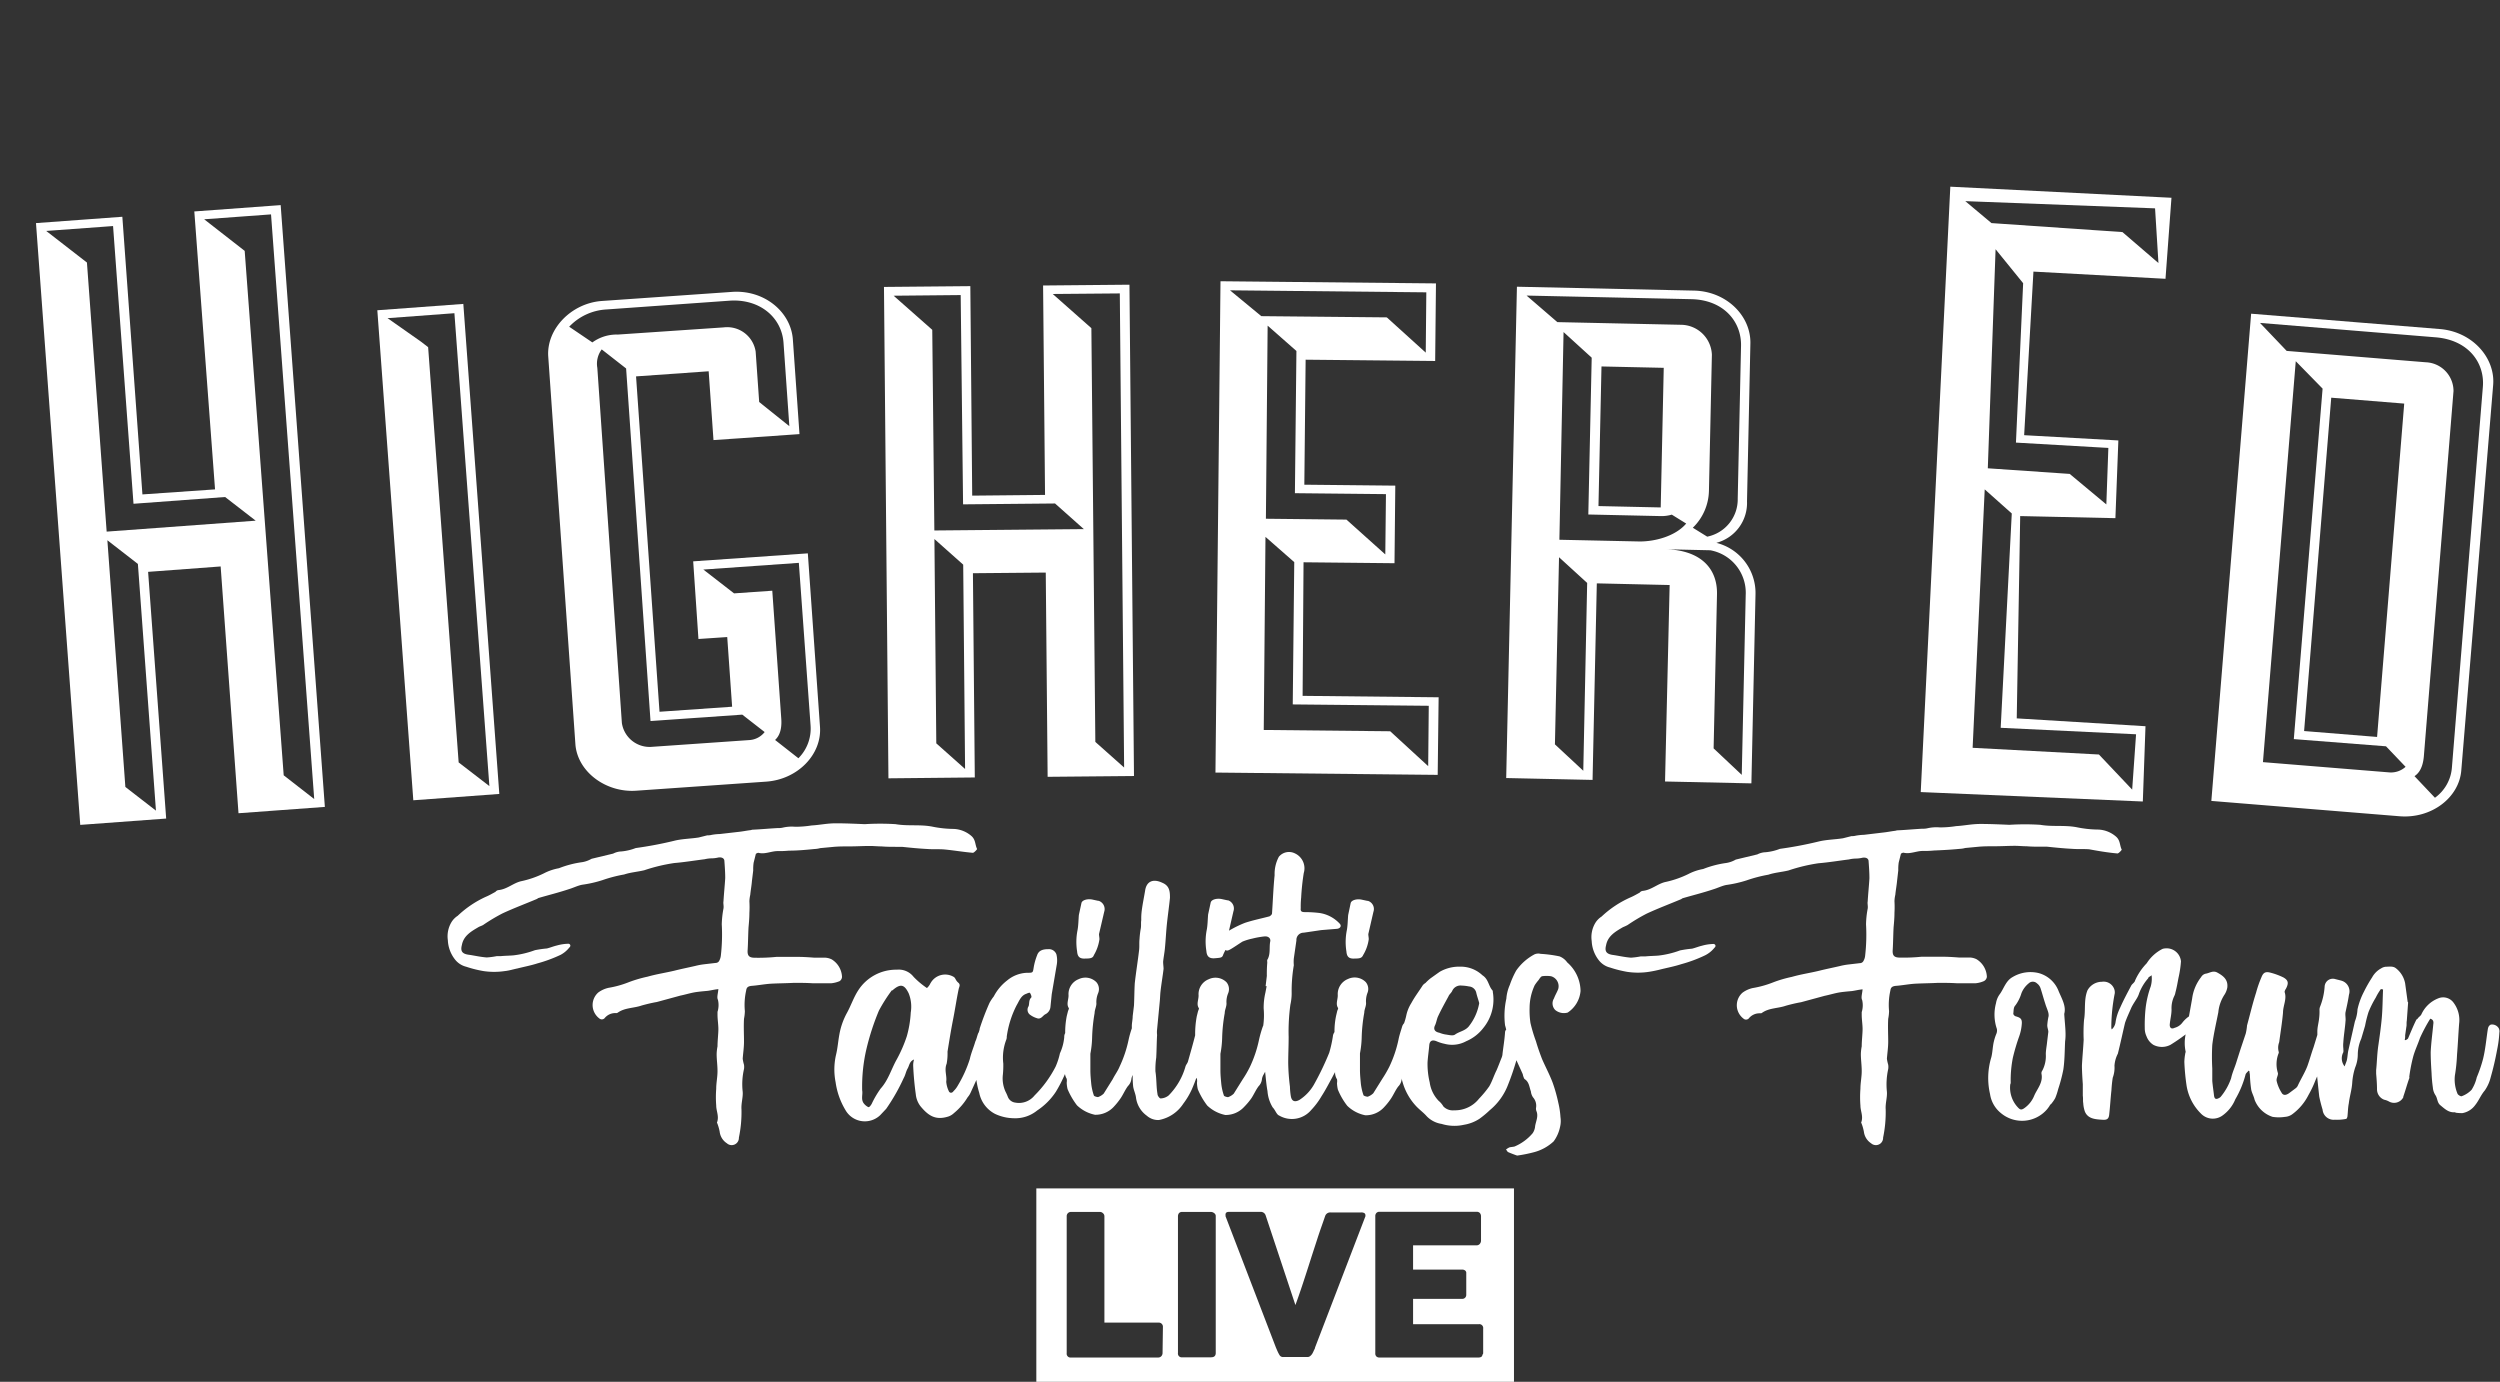
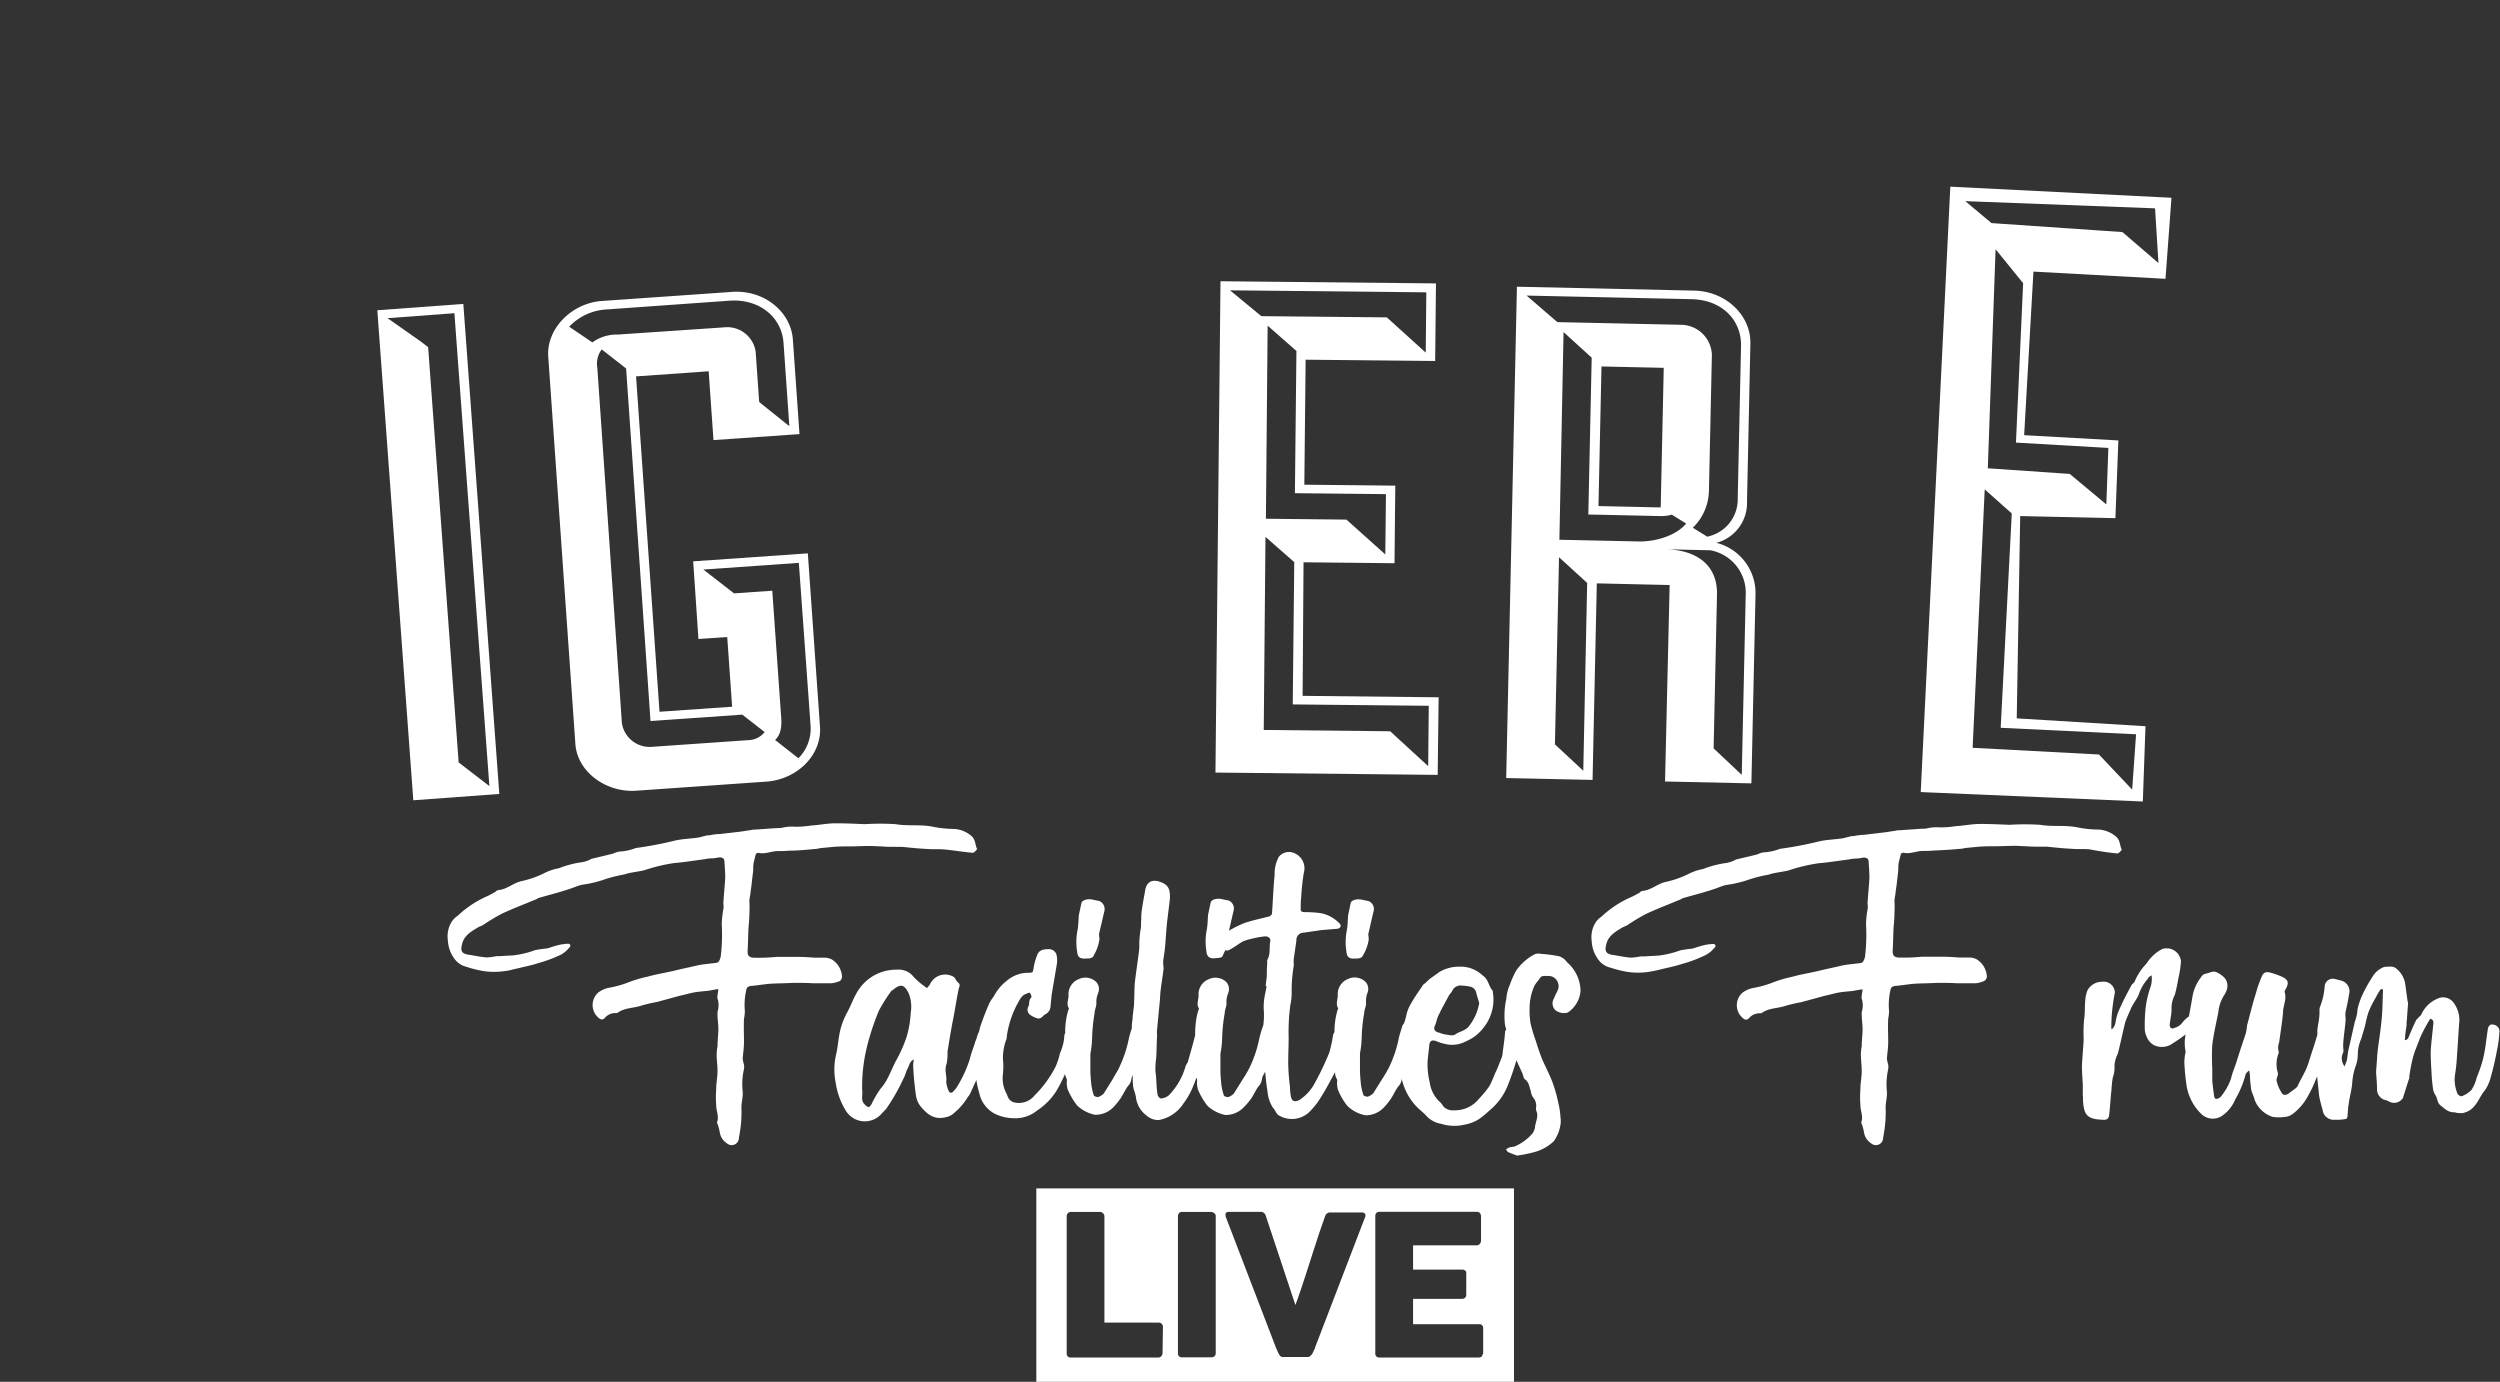
<svg xmlns="http://www.w3.org/2000/svg" viewBox="0 0 347.38 192">
  <rect x="0" y="0" width="347.38" height="192" fill="#333333" stroke="none" />
  <defs>
    <style>.cls-1{fill:#fff;}.cls-2{fill:none;}</style>
  </defs>
  <title>Asset 1</title>
  <g id="Layer_2" data-name="Layer 2">
    <g id="Layer_1-2" data-name="Layer 1">
      <g id="Layer_1-2-2" data-name="Layer 1-2">
-         <path class="cls-1" d="M5,31l12-.88L19.79,68.7,29.88,68,27,29.38l12-.88,6.14,83.62-12,.88L30.66,78.71l-10.08.75,2.51,34.28-11.94.88Zm9.82,42.87,20.71-1.52-4.25-3.29L18.55,70,15.71,31.41l-9.29.68,5.66,4.39Zm2.6,35.48,4.25,3.29L19.16,78.36l-4.24-3.29Zm22-1.62,4.24,3.3-6-81.24-9.29.68L34,34.86Z" />
        <path class="cls-1" d="M52.43,43.11l11.95-.88,5,68.09-11.95.88Zm6.06,4.36,1,.77,4.24,57.7L68,109.23,63.14,43.52l-9.29.69Z" />
        <path class="cls-1" d="M99.14,61.15l-.67-9.56-10.09.71,3.26,46.6,10.09-.7-.68-9.68-4,.27L96.32,78l15.93-1.11L113.94,101c.27,3.83-3.09,7.3-7.47,7.61l-18.06,1.26c-4.25.3-8.2-2.67-8.46-6.49L76.18,49.55c-.27-3.83,3.21-7.43,7.46-7.73l18.06-1.26c4.51-.32,8.2,2.79,8.47,6.61l.92,13.15Zm10.54-1.93-.81-11.6c-.26-3.58-3.37-6.12-7.49-5.84L84.26,43a7.7,7.7,0,0,0-5.17,2.4l3.22,2.18a5.7,5.7,0,0,1,3.52-1.09l14.74-1A4,4,0,0,1,105,48.86l.49,7ZM86.41,100.46a3.9,3.9,0,0,0,4.23,3.31l13.55-.94a2.93,2.93,0,0,0,2.06-1.11l-3.11-2.42-12.75.89L87,51.2l-3.39-2.65A3.32,3.32,0,0,0,83,51.12ZM97.73,79.14,102,82.45l5.31-.37,1.25,17.8c.14,2-.61,2.69-.86,2.94l3.24,2.54a5.83,5.83,0,0,0,1.69-4.56L111,78.21Z" />
-         <path class="cls-1" d="M122.83,39.87l12-.11.26,29.11,10.12-.1-.27-29.1,12-.11.63,68.27-12,.11-.26-28.38-10.12.09.26,28.38-12,.12Zm7,33.84,20.77-.19-4-3.56-12.78.12L133.49,41l-9.32.09,5.37,4.74Zm.27,29.58,4,3.56-.26-28.39-4-3.56Zm22.1-.2,4,3.56-.6-65.88-9.32.08,5.37,4.75Z" />
        <path class="cls-1" d="M199.77,107.67l-30.88-.32.7-68.27,29.94.3-.11,10.78-18-.18-.18,17.37,12.64.13-.11,10.78-12.64-.13L181,96.69l18.9.2ZM175.26,43.93l17.44.17,5.41,4.9.08-8.38-27.28-.28Zm.34,57.5,17.57.18,5.28,4.85.08-8.39-18.9-.19.21-19.77-4-3.51Zm.3-29.35,11.19.12,5.4,4.84.09-8.38-12.65-.13.21-19.76-4-3.52Z" />
        <path class="cls-1" d="M232,81.29l-10.12-.23-.59,27.31-12-.26,1.49-68.27,24.61.54c4.53.1,7.92,3.53,7.83,7.36l-.47,21.91a5.73,5.73,0,0,1-4.26,5.78,7.19,7.19,0,0,1,5.44,7.19l-.57,26.23-12-.26ZM216.4,44.76l17.17.37a4.33,4.33,0,0,1,4.3,4.17l-.41,18.92a7.36,7.36,0,0,1-2.24,5.11l2,1.24a5.29,5.29,0,0,0,4.24-5.3l.46-21.2c.08-3.36-2.39-6.4-6.91-6.5l-22.89-.5ZM220.54,81l-3.91-3.57-.57,26L220,107.1Zm-3.86-6,11.18.24c2.13,0,4.94-.73,6.44-2.49l-2-1.24a5.1,5.1,0,0,1-1.6.2l-10-.22.47-21.79-3.91-3.56Zm5.43-4.68,8.65.19.42-19.4-8.65-.19Zm16,33.67,3.91,3.68.55-25a6,6,0,0,0-4.93-6.21l-6.25-.14c4.79.1,7.27,2.55,7.19,6.27Z" />
        <path class="cls-1" d="M297.75,111.37l-30.86-1.31L271,25.94l30.73,1.54-.83,11.26-18.35-1-1.29,22.73,13.09.73L293.94,72l-13.23-.29-.48,28.11,17.89,1.09ZM276.72,31l18.2,1.25,5,4.3-.47-7.6-26.37-1Zm-2.62,72.91,17.55.93,4.62,4.88.54-7.69-18.81-.9,1.54-29.78L275.78,68Zm2.11-38.84,11.38.78,5.09,4.24.28-7.85-12.84-.74,1-22.15-3.83-4.72Z" />
-         <path class="cls-1" d="M312.8,43.59,339,45.72c4.54.36,7.74,4,7.43,7.77L342,107.06c-.31,3.8-4.17,6.72-8.58,6.36l-26.15-2.13Zm24,61.49c-.17,2-1,2.55-1.3,2.77l2.84,3a5.7,5.7,0,0,0,2.36-4.23L345,53.74c.27-3.32-2-6.5-6.56-6.87l-24.41-2,3.71,3.89,19.35,1.58a4,4,0,0,1,3.83,4Zm-22.36.82,17.61,1.43a3,3,0,0,0,2.21-.78l-2.72-2.85-12.81-1,4-48.7L319,50.19Zm19.63-49.82-10.14-.82-3.77,46.32,10.14.82Z" />
        <path class="cls-1" d="M117,135.75a3,3,0,0,0-1.43-2.44,2.36,2.36,0,0,0-.9-.24h-1.54c-.78-.06-1.55-.11-2.33-.11h-2.91a25.08,25.08,0,0,1-3,.12c-.83,0-1.07-.3-1-1.13.06-1,.06-2,.12-3.1.06-.65.12-1.31.12-2a14.41,14.41,0,0,0,0-1.61,4.63,4.63,0,0,1,.12-.9c.06-.65.18-1.25.23-1.9l.18-1.49a6.52,6.52,0,0,1,.06-1.08l.3-1.19c0-.06.24-.18.36-.18.89.24,1.79-.24,2.68-.24a13.39,13.39,0,0,0,1.55-.06c1.19,0,2.38-.11,3.58-.23a3.34,3.34,0,0,0,.77-.12l1.91-.18c.71-.06,1.43-.06,2.14-.06,1,0,1.91-.06,2.86-.06.54,0,1.08.06,1.61.06.72.06,1.37.06,2.09.06h.77c1.13.12,2.33.24,3.52.3.77.06,1.55,0,2.32.06,1.31.12,2.62.35,4,.47.17,0,.59-.47.59-.53-.3-.6-.18-1.25-.77-1.79a4,4,0,0,0-2.51-1,15.25,15.25,0,0,1-2.86-.3c-1.72-.36-3.45-.06-5.18-.36a34.12,34.12,0,0,0-4.29,0c-1.37-.06-2.74-.12-4-.12s-2.27.24-3.4.3a14.38,14.38,0,0,1-2.27.18,5.51,5.51,0,0,0-1.72.12,2.46,2.46,0,0,1-.66.06c-1.19.06-2.38.18-3.58.23l-.23.06c-.54.06-1.08.18-1.67.24l-2.62.3a7.35,7.35,0,0,0-1.14.12,1.94,1.94,0,0,1-.59.06l-1.19.3c-1.14.18-2.33.18-3.46.47a53.18,53.18,0,0,1-5.3,1,7.2,7.2,0,0,1-2,.47,2.64,2.64,0,0,0-1.13.3l-3,.72a3.81,3.81,0,0,1-1.31.47,13.89,13.89,0,0,0-3.22.84,7.38,7.38,0,0,0-2.09.71,13.49,13.49,0,0,1-3.09,1.08c-1.14.23-2,1.13-3.22,1.25a.62.62,0,0,0-.42.24c-.42.23-.83.47-1.25.65a14.21,14.21,0,0,0-4,2.68,2.8,2.8,0,0,0-.84.84,3.83,3.83,0,0,0-.53,2.56,4.64,4.64,0,0,0,1,2.68,2.82,2.82,0,0,0,1.55,1,16.26,16.26,0,0,0,2.38.6,10.06,10.06,0,0,0,3,0c.6-.06,1.13-.24,1.73-.36.95-.24,1.91-.42,2.8-.71a19.44,19.44,0,0,0,3.22-1.19,3.85,3.85,0,0,0,1.19-1c.3-.24.12-.59-.24-.53a6.35,6.35,0,0,0-1.49.24c-.47.11-.89.29-1.37.41a15.61,15.61,0,0,0-1.67.24,12.87,12.87,0,0,1-3,.72c-.59.05-1.19.05-1.78.11h-.54a10.48,10.48,0,0,1-1.37.18c-.84-.06-1.61-.24-2.39-.36-1-.11-1.31-.47-1.07-1.37.24-1.3,1.31-1.9,2.33-2.5.23-.12.47-.18.65-.3a24.94,24.94,0,0,1,2.68-1.6c1.55-.72,3.16-1.32,4.77-2l.18-.12c1.43-.42,2.86-.77,4.29-1.25.6-.18,1.19-.48,1.79-.6a16.45,16.45,0,0,0,2.86-.65,19.45,19.45,0,0,1,3-.78c.89-.3,1.85-.36,2.8-.59a23.89,23.89,0,0,1,4.17-1c1.43-.12,2.8-.35,4.23-.53a4.43,4.43,0,0,1,.89-.12,4.21,4.21,0,0,0,1-.12c.41-.06.77.06.83.42.06.83.12,1.6.12,2.44-.06,1.07-.18,2.14-.24,3.22-.06.3.06.65,0,1a13.58,13.58,0,0,0-.24,2.2,25.61,25.61,0,0,1-.12,4.29,2,2,0,0,1-.23.78.55.55,0,0,1-.48.3l-1.55.18a9.73,9.73,0,0,0-1.31.24c-1,.23-1.91.41-2.86.65-1.25.3-2.5.48-3.76.84a18.3,18.3,0,0,0-2.62.77,13.53,13.53,0,0,1-2.8.78,3.79,3.79,0,0,0-1.43.65,2.32,2.32,0,0,0-.21,3.27,1.93,1.93,0,0,0,.33.31.53.53,0,0,0,.75,0l0,0a1.9,1.9,0,0,1,1.55-.72.43.43,0,0,0,.29-.06c1-.71,2.21-.6,3.34-1,.69-.19,1.39-.36,2.09-.48l3.27-.89c.6-.12,1.19-.3,1.79-.42s1.37-.18,2-.24c.47-.06.89-.18,1.49-.24-.06.66-.24,1.14-.06,1.49a3.16,3.16,0,0,1-.06,1.67V141c0,.65.12,1.37.12,2s-.12,1.61-.12,2.39a6.37,6.37,0,0,0-.12,1.07c0,.78.12,1.55.12,2.38s-.18,1.61-.18,2.45a15,15,0,0,0,0,2.32c0,.78.42,1.49.12,2.33-.06.06.06.18.06.23a6.64,6.64,0,0,1,.3,1.08,2.22,2.22,0,0,0,1,1.61,1,1,0,0,0,1.41-.07,1,1,0,0,0,.26-.71,17.28,17.28,0,0,0,.36-3.93c-.06-.84.23-1.67.17-2.44a9.33,9.33,0,0,1,.18-3.16,2,2,0,0,0,0-.6,5.84,5.84,0,0,1-.18-.83c.06-.84.18-1.55.18-2.39,0-1-.06-2.08,0-3.16a6.37,6.37,0,0,0,.12-1.07,9.16,9.16,0,0,1,.18-2.86c.06-.48.3-.59.72-.65.89-.06,1.78-.24,2.68-.3,1.07-.06,2.14-.06,3.22-.12.89,0,1.78,0,2.68.06h2.5a4.08,4.08,0,0,0,1.19-.3A.76.76,0,0,0,117,135.75Z" />
        <path class="cls-1" d="M150.86,133.19c.66,0,1-.06,1.14-.48a5.9,5.9,0,0,0,.77-2.2c0-.24-.06-.48-.06-.72l.72-3.09a1.21,1.21,0,0,0-.77-1.53l-.07,0-.83-.18c-.66-.12-1.37.06-1.49.48l-.36,1.67c-.06.71-.06,1.42-.18,2.08a8.4,8.4,0,0,0-.06,3C149.73,133,150.09,133.25,150.86,133.19Z" />
        <path class="cls-1" d="M188.28,133.19c.65,0,.95-.06,1.13-.48a5.74,5.74,0,0,0,.78-2.2c0-.24-.06-.48-.06-.72l.71-3.09a1.19,1.19,0,0,0-.75-1.52l-.08,0-.84-.18c-.65-.12-1.37.06-1.49.48l-.35,1.67c-.06.71-.06,1.42-.18,2.08a8.4,8.4,0,0,0-.06,3C187.15,133,187.5,133.25,188.28,133.19Z" />
        <path class="cls-1" d="M217.77,133.73a2.39,2.39,0,0,0-1.07-.84,17.73,17.73,0,0,0-2.62-.35,1.35,1.35,0,0,0-.84.06,7.23,7.23,0,0,0-2.56,2.26,12.32,12.32,0,0,0-.89,2,5.77,5.77,0,0,0-.48,1.91,10.9,10.9,0,0,0-.18,3.69c.06.2.11.4.16.61a.54.54,0,0,0-.16.34c-.06,1-.23,2-.35,3a1.63,1.63,0,0,1-.12.54c-.24.59-.48,1.25-.72,1.79-.36.71-.59,1.49-1,2.2a14.76,14.76,0,0,1-1.43,1.73,4.26,4.26,0,0,1-3.46,1.61,1.81,1.81,0,0,1-1.49-.54,2.83,2.83,0,0,0-.65-.77,4.62,4.62,0,0,1-1.25-2.57,11,11,0,0,1-.3-2.8c.06-.89.18-1.61.24-2.38.06-.6.41-.78,1-.54a5.51,5.51,0,0,0,1.13.36,4.07,4.07,0,0,0,3-.36,5.9,5.9,0,0,0,2.38-1.84,6.23,6.23,0,0,0,1.32-5,.35.35,0,0,0-.06-.24c-.54-.59-.54-1.55-1.38-2.08a4.39,4.39,0,0,0-3.09-1.2,5.42,5.42,0,0,0-2.86.72l-1.25.89a6.4,6.4,0,0,0-.72.66,1.48,1.48,0,0,0-.36.3c-.53.83-1.13,1.61-1.61,2.5a5.25,5.25,0,0,0-.71,1.79,8.78,8.78,0,0,1-.29,1,1.28,1.28,0,0,0-.25.4c-.17.59-.41,1.25-.53,1.9a16.63,16.63,0,0,1-1.25,3.7,16.32,16.32,0,0,1-1,1.73l-1.25,2a2.13,2.13,0,0,1-.77.48c-.18,0-.6-.12-.6-.24a7.36,7.36,0,0,1-.36-1.61c-.06-.65-.12-1.25-.12-1.9v-2.27a13.58,13.58,0,0,0,.24-2.2,22.31,22.31,0,0,1,.36-3.46c0-.48.3-.95.24-1.43A3.24,3.24,0,0,1,190,138a1.47,1.47,0,0,0-.24-1.55,2.17,2.17,0,0,0-2.45-.42,2.26,2.26,0,0,0-1.43,2.15c.06.65-.35,1.31.06,1.9a1.09,1.09,0,0,1-.12.36l-.17.72a10.6,10.6,0,0,0-.22,2.25,1.4,1.4,0,0,0-.2.43,17.13,17.13,0,0,1-.53,2.44,39,39,0,0,1-2.15,4.47,6.15,6.15,0,0,1-2,2.09c-.65.35-1.07.18-1.19-.54a9.52,9.52,0,0,1-.12-1.31,30,30,0,0,1-.24-3.28c0-1.19.06-2.38.06-3.63a27.85,27.85,0,0,1,.24-4.47,7.29,7.29,0,0,0,.18-1.61,21,21,0,0,1,.3-3.88,5,5,0,0,1,0-.95l.36-2.5a1,1,0,0,1,.93-1.07h.07l2.44-.36,2.21-.18c.47-.06.65-.42.36-.72a4.78,4.78,0,0,0-2.81-1.48,16.65,16.65,0,0,0-2-.12c-.42,0-.66-.06-.6-.54a12.29,12.29,0,0,1,.06-1.49,32.39,32.39,0,0,1,.36-3.4,2.28,2.28,0,0,0-1.25-2.74,1.83,1.83,0,0,0-2.21.48,5.08,5.08,0,0,0-.59,2.56c-.18,1.79-.24,3.58-.36,5.3,0,.18-.24.36-.36.42-1.13.3-2.32.54-3.4.9a15.22,15.22,0,0,0-2.22,1.09l.62-2.7a1.2,1.2,0,0,0-.75-1.52l-.09,0-.83-.18c-.66-.12-1.37.06-1.49.48l-.36,1.67c-.06.71-.06,1.42-.18,2.08a8.4,8.4,0,0,0-.06,3c.06.77.42,1.07,1.2,1s1-.06,1.13-.48c.09-.22.21-.45.32-.67.21.15.39.09.81-.16s1-.65,1.55-1a8,8,0,0,1,1.37-.42,11.93,11.93,0,0,1,1.67-.3c.53-.06.89.24.83.66-.18.83.06,1.67-.36,2.5-.12.12-.06.3-.06.48-.05.62-.07,1.23-.06,1.85l-.17,1.42H176l-.17.9a9,9,0,0,0-.24,2.2,10.53,10.53,0,0,1-.06,2.38l-.06.13a15.79,15.79,0,0,0-.54,1.9,16.63,16.63,0,0,1-1.25,3.7,14.76,14.76,0,0,1-1,1.73l-1.25,2a2.17,2.17,0,0,1-.78.48c-.18,0-.59-.12-.59-.24a7.36,7.36,0,0,1-.36-1.61c-.06-.65-.12-1.25-.12-1.9v-2.27a13.58,13.58,0,0,0,.24-2.2,22.31,22.31,0,0,1,.36-3.46c0-.48.29-.95.24-1.43a3.1,3.1,0,0,1,.23-1.31,1.5,1.5,0,0,0-.23-1.55,2.17,2.17,0,0,0-2.45-.42,2.23,2.23,0,0,0-1.43,2.15c.06.65-.36,1.31.06,1.9a1.09,1.09,0,0,1-.12.36l-.18.72a13.26,13.26,0,0,0-.23,2.67h0c-.3,1.19-.66,2.44-1,3.64-.06.23-.29.47-.35.71a9.3,9.3,0,0,1-2.33,4,1.87,1.87,0,0,1-1.13.42c-.12,0-.42-.36-.42-.6-.18-1-.12-2.08-.29-3.15a11.07,11.07,0,0,1,.11-1.91c.06-1.08.06-2.15.12-3.16a3.31,3.31,0,0,1,0-.77l.36-3.76c.06-.53.06-1.07.12-1.55.12-1.07.3-2.08.42-3.1,0-.29-.06-.65-.06-1,.06-.6.18-1.19.24-1.79.12-1.19.17-2.38.29-3.51s.3-2.39.42-3.58c0-.89-.06-1.67-1.07-2.09-1.25-.59-2.21-.23-2.39,1.14-.17,1-.35,1.84-.47,2.8a8.65,8.65,0,0,0-.06,1.25c-.06.36,0,.77-.06,1.13a12.37,12.37,0,0,0-.18,1.49c-.06.54,0,1.07-.06,1.55-.18,1.55-.42,3-.6,4.59-.06,1-.06,2.09-.11,3.1l-.18,1.49c0,.47-.12.95-.12,1.37v.32a13.3,13.3,0,0,0-.46,1.64,16.63,16.63,0,0,1-1.25,3.7c-.24.59-.65,1.13-.95,1.73l-1.25,2a2.17,2.17,0,0,1-.78.48c-.18,0-.59-.12-.59-.24a7.36,7.36,0,0,1-.36-1.61c-.06-.65-.12-1.25-.12-1.9v-2.27a13.58,13.58,0,0,0,.24-2.2,23.59,23.59,0,0,1,.35-3.46c0-.48.3-1,.24-1.43a3.24,3.24,0,0,1,.24-1.31,1.47,1.47,0,0,0-.24-1.55,2.15,2.15,0,0,0-2.44-.42,2.23,2.23,0,0,0-1.43,2.15c.06.65-.36,1.31.06,1.9a1.09,1.09,0,0,1-.12.36l-.18.72a11.75,11.75,0,0,0-.22,2.37,1.06,1.06,0,0,0-.13.55,6.82,6.82,0,0,1-.6,2.26,9.75,9.75,0,0,1-.6,1.85,15.76,15.76,0,0,1-2.92,4,2.78,2.78,0,0,1-2.68,1,1.28,1.28,0,0,1-1.07-.89c-.09-.22-.19-.44-.3-.65a4.45,4.45,0,0,1-.36-2.33,13.39,13.39,0,0,0,.06-1.55,7,7,0,0,1,.42-3.34,1,1,0,0,0,.06-.41,13.55,13.55,0,0,1,1.37-4.35c.36-.6.6-1.37,1.37-1.61.12-.06.42-.18.48-.12s.3.54.18.65c-.36.36-.24.84-.36,1.2a.88.88,0,0,0,.12,1.13,3,3,0,0,0,1,.53c.6.24.84-.35,1.19-.53a1.27,1.27,0,0,0,.72-1l.18-1.79.71-4.17a3.51,3.51,0,0,0-.06-1.37,1.1,1.1,0,0,0-1.13-.72c-.65,0-1.31.12-1.55.84a8.44,8.44,0,0,0-.48,1.72c-.11.72-.11.72-.89.72a4.57,4.57,0,0,0-2.8,1.07,6.69,6.69,0,0,0-1.85,2.21,6.54,6.54,0,0,0-.59.89,35.19,35.19,0,0,0-1.37,3.58c0,.18-.09.36-.13.54l-.05.05c-.18.42-.24.84-.42,1.19-.24.84-.59,1.61-.77,2.45a17.27,17.27,0,0,1-1.67,3.69,3.25,3.25,0,0,1-.6.78c-.18.29-.53.29-.65,0a3.76,3.76,0,0,1-.36-1.32c.12-.83-.3-1.6.06-2.5a7.78,7.78,0,0,0,.12-1.67c.24-1.49.48-3,.77-4.46s.48-2.81.78-4.24c.06-.3.3-.59-.06-.89s-.36-.6-.6-.78a2.32,2.32,0,0,0-3.2.77,1.71,1.71,0,0,0-.13.23,2,2,0,0,1-.42.53,11.43,11.43,0,0,1-1.85-1.55,2.61,2.61,0,0,0-2.32-1,6.26,6.26,0,0,0-5.37,2.86c-.65,1-1,2.09-1.55,3.1a9.7,9.7,0,0,0-1.07,3c-.18.95-.24,1.91-.47,2.86a9.11,9.11,0,0,0-.06,3.82,10.25,10.25,0,0,0,1.37,3.87,3.09,3.09,0,0,0,4.21,1.16,3,3,0,0,0,.61-.45l.84-.89a27.11,27.11,0,0,0,2.44-4.29c.24-.42.3-.9.54-1.31s.24-1,.89-1.25a2.7,2.7,0,0,0-.12.89q.09,2,.36,3.93a3.25,3.25,0,0,0,.65,1.67c1.08,1.31,2.09,2,3.88,1.43a2.11,2.11,0,0,0,.77-.47,8.6,8.6,0,0,0,1.91-2.21,2.55,2.55,0,0,0,.42-.66l.79-1.74a11.13,11.13,0,0,0,.4,1.8,4.21,4.21,0,0,0,2.2,2.92,6.28,6.28,0,0,0,2.56.6,4.81,4.81,0,0,0,3.28-1.07,9.12,9.12,0,0,0,2.62-2.63,20,20,0,0,0,1.25-2.44,1.94,1.94,0,0,0,.24.66,1.57,1.57,0,0,1,0,.53,4.63,4.63,0,0,0,.12.9,10.17,10.17,0,0,0,1.31,2.26,5.09,5.09,0,0,0,2.5,1.31,3.45,3.45,0,0,0,2.63-1.13,9.91,9.91,0,0,0,.95-1.19c.36-.54.6-1.13,1-1.67a1.66,1.66,0,0,0,.48-1,1.75,1.75,0,0,1,.18-.53,13.39,13.39,0,0,0,.06,1.54c.06.54.35,1.07.41,1.67a3.68,3.68,0,0,0,1.49,2.44,2.39,2.39,0,0,0,1.67.6,5.17,5.17,0,0,0,3.4-2.27,10.35,10.35,0,0,0,1.19-2c.23-.53.44-1.06.63-1.6l.08.17a1.57,1.57,0,0,1,0,.53,4.63,4.63,0,0,0,.12.9,10.17,10.17,0,0,0,1.31,2.26,5.16,5.16,0,0,0,2.51,1.31,3.48,3.48,0,0,0,2.62-1.13,9.41,9.41,0,0,0,1-1.19c.36-.54.6-1.13,1-1.67a1.64,1.64,0,0,0,.47-1,1.72,1.72,0,0,1,.18-.54c.09-.16.18-.32.26-.48.1.88.17,1.81.33,2.69a5.05,5.05,0,0,0,.72,2.26c.36.36.54,1,.89,1.13a3.51,3.51,0,0,0,4.47-.77,10.24,10.24,0,0,0,1.43-1.91c.54-.83,1-1.73,1.49-2.62.12-.24.25-.48.39-.73a1.77,1.77,0,0,0,.27,1,1.57,1.57,0,0,1,0,.53,4.63,4.63,0,0,0,.12.9,9.45,9.45,0,0,0,1.31,2.26,5,5,0,0,0,2.5,1.31,3.43,3.43,0,0,0,2.62-1.13,9,9,0,0,0,.95-1.19c.36-.54.6-1.13,1-1.67a1.66,1.66,0,0,0,.48-1v-.13a5.36,5.36,0,0,0,.14.54,8.12,8.12,0,0,0,1.79,3.22c.48.54,1.13,1,1.55,1.49a3.64,3.64,0,0,0,2.08,1.07,6,6,0,0,0,3.1.12,5.54,5.54,0,0,0,2.15-.83,13.46,13.46,0,0,0,1.43-1.19,8.48,8.48,0,0,0,2.56-3.58c.44-1.1.82-2.23,1.15-3.37.29.65.6,1.3.88,1.94a2.25,2.25,0,0,0,.23.66c.66.41.66,1.07.9,1.73a1.77,1.77,0,0,0,.3.83,1.76,1.76,0,0,1,.41,1.49,1,1,0,0,0,.06.42c.3.71-.06,1.37-.18,2.08a2,2,0,0,1-.35,1,6.73,6.73,0,0,1-2.51,1.84c-.24.06-.47.06-.71.12a2.41,2.41,0,0,0-.48.3c.12.12.18.3.3.36.42.18.89.36,1.25.48a19.29,19.29,0,0,0,2.38-.48,6.38,6.38,0,0,0,2.69-1.49,5.09,5.09,0,0,0,.89-2,3.51,3.51,0,0,0,.06-1.37,11.37,11.37,0,0,0-.3-2,22,22,0,0,0-.77-2.75c-.42-1.13-1-2.2-1.49-3.33-.3-.78-.6-1.61-.84-2.45a20.92,20.92,0,0,1-.77-2.56,12,12,0,0,1-.12-2.08,7.52,7.52,0,0,1,.71-3.16,6.14,6.14,0,0,1,.54-.72c.12-.18.3-.47.48-.53a4.36,4.36,0,0,1,1.25,0,1.44,1.44,0,0,1,1,1.77h0c-.18.48-.42.84-.59,1.31a1.31,1.31,0,0,0,.17,1.61,1.9,1.9,0,0,0,1.73.36,4,4,0,0,0,1.79-3A5.36,5.36,0,0,0,217.77,133.73Zm-18.35,8.7c.18-.42.24-.89.42-1.25.47-1,.95-1.85,1.43-2.74.12-.3.41-.48.53-.78a1.26,1.26,0,0,1,1.32-.71,5.58,5.58,0,0,1,1,.12,1.11,1.11,0,0,1,1,.83c.12.54.3,1,.42,1.49a7.17,7.17,0,0,1-1.49,3.28c-.54.59-1.25.65-1.85,1.07-.3.24-.89.06-1.37,0a4.13,4.13,0,0,1-.83-.24C199.36,143.38,199.12,143,199.42,142.43Zm-72.87-1.73A14.78,14.78,0,0,1,126,144a19.22,19.22,0,0,1-1.37,3.16c-.78,1.37-1.19,2.92-2.27,4.11a13.44,13.44,0,0,0-1.25,2.14c-.12.18-.3.48-.47.42a1.76,1.76,0,0,1-.54-.42c-.54-.59-.18-1.31-.3-1.9a23,23,0,0,1,.6-5.78,34,34,0,0,1,1.73-5.31,22.08,22.08,0,0,1,1.78-2.8H124c1.13-1,1.67-.83,2.27.42A5,5,0,0,1,126.55,140.7Z" />
        <path class="cls-1" d="M294.23,118.59c.17,0,.59-.47.59-.53-.3-.6-.18-1.25-.77-1.79a4,4,0,0,0-2.51-1,15.25,15.25,0,0,1-2.86-.3c-1.72-.36-3.45-.06-5.18-.36a34.12,34.12,0,0,0-4.29,0c-1.37-.06-2.74-.12-4-.12s-2.27.24-3.4.3a14.25,14.25,0,0,1-2.26.18,5.59,5.59,0,0,0-1.73.12,2.46,2.46,0,0,1-.66.06c-1.19.06-2.38.18-3.57.23l-.24.06c-.54.06-1.08.18-1.67.24L259,116a7.35,7.35,0,0,0-1.14.12,1.94,1.94,0,0,1-.59.06l-1.19.3c-1.14.18-2.33.18-3.46.47a53.18,53.18,0,0,1-5.3,1,7.2,7.2,0,0,1-2,.47,2.64,2.64,0,0,0-1.13.3l-3,.72a3.81,3.81,0,0,1-1.31.47,13.89,13.89,0,0,0-3.22.84,7.21,7.21,0,0,0-2.08.71,13.74,13.74,0,0,1-3.1,1.08c-1.14.23-2,1.13-3.22,1.25a.62.62,0,0,0-.42.24c-.42.23-.83.47-1.25.65a14.21,14.21,0,0,0-4.05,2.68,2.8,2.8,0,0,0-.84.84,3.83,3.83,0,0,0-.53,2.56,4.64,4.64,0,0,0,1,2.68,2.82,2.82,0,0,0,1.55,1,16.26,16.26,0,0,0,2.38.6,10.06,10.06,0,0,0,3,0,17.14,17.14,0,0,0,1.73-.36c1-.24,1.91-.42,2.8-.71a19.44,19.44,0,0,0,3.22-1.19,3.89,3.89,0,0,0,1.37-1.08c.3-.24.12-.59-.24-.53a6.35,6.35,0,0,0-1.49.24c-.47.11-.89.29-1.37.41a15.61,15.61,0,0,0-1.67.24,12.87,12.87,0,0,1-3,.72c-.59.05-1.19.05-1.78.11H228a10.48,10.48,0,0,1-1.37.18c-.83-.06-1.61-.24-2.38-.36-1-.11-1.32-.47-1.08-1.37.24-1.3,1.31-1.9,2.33-2.5.22-.09.44-.19.65-.3a24.94,24.94,0,0,1,2.68-1.6c1.55-.72,3.16-1.32,4.77-2l.18-.12c1.43-.42,2.86-.77,4.29-1.25.6-.18,1.19-.48,1.79-.6a16.45,16.45,0,0,0,2.86-.65,19.45,19.45,0,0,1,3-.78c.89-.3,1.85-.36,2.8-.59a23.89,23.89,0,0,1,4.17-1c1.43-.12,2.8-.35,4.23-.53a4.43,4.43,0,0,1,.89-.12,4.21,4.21,0,0,0,1-.12c.42-.06.77.06.83.42.06.83.12,1.6.12,2.44-.06,1.07-.18,2.14-.24,3.22-.06.3.06.65,0,1a12.54,12.54,0,0,0-.23,2.2,25.61,25.61,0,0,1-.12,4.29,1.82,1.82,0,0,1-.24.78.55.55,0,0,1-.48.3l-1.55.18a9.73,9.73,0,0,0-1.31.24c-1,.23-1.91.41-2.86.65-1.25.3-2.5.48-3.75.84a17.1,17.1,0,0,0-2.62.77,13.79,13.79,0,0,1-2.81.78,3.79,3.79,0,0,0-1.43.65,2.32,2.32,0,0,0-.21,3.27,1.93,1.93,0,0,0,.33.31.53.53,0,0,0,.75,0l0,0a1.91,1.91,0,0,1,1.55-.72c.12,0,.24,0,.29-.06,1-.71,2.21-.6,3.34-1,.69-.19,1.39-.36,2.09-.48l3.28-.89c.59-.12,1.19-.3,1.78-.42s1.37-.18,2-.24c.47-.06.89-.18,1.49-.24-.06.66-.24,1.14-.06,1.49a3.16,3.16,0,0,1-.06,1.67V141c0,.65.12,1.37.12,2s-.12,1.61-.12,2.39a6.37,6.37,0,0,0-.12,1.07c0,.78.12,1.55.12,2.38s-.18,1.61-.18,2.45a15,15,0,0,0,0,2.32c0,.78.42,1.49.12,2.33-.06.06.06.18.06.23a6.64,6.64,0,0,1,.3,1.08,2.25,2.25,0,0,0,1,1.61,1,1,0,0,0,1.41-.07,1,1,0,0,0,.26-.71,17.28,17.28,0,0,0,.36-3.93c-.06-.84.23-1.67.17-2.44a9.87,9.87,0,0,1,.18-3.16,2,2,0,0,0,0-.6,5.84,5.84,0,0,1-.18-.83c.06-.84.18-1.55.18-2.39,0-1-.06-2.08,0-3.16a6.37,6.37,0,0,0,.12-1.07,9.16,9.16,0,0,1,.18-2.86c.06-.48.3-.59.72-.65.89-.06,1.78-.24,2.68-.3,1.07-.06,2.14-.06,3.22-.12.89,0,1.78,0,2.68.06h2.5a3.79,3.79,0,0,0,1.19-.3.76.76,0,0,0,.42-.6,3,3,0,0,0-1.43-2.44,2.31,2.31,0,0,0-.89-.24h-1.55c-.78-.06-1.55-.11-2.33-.11H267a25.08,25.08,0,0,1-3,.12c-.83,0-1.07-.3-1-1.13.06-1,.06-2,.12-3.1.06-.65.12-1.31.12-2a14.41,14.41,0,0,0,0-1.61,4.63,4.63,0,0,1,.12-.9c.06-.65.18-1.25.24-1.9l.17-1.49a6.52,6.52,0,0,1,.06-1.08l.3-1.19c0-.06.24-.18.36-.18.89.24,1.79-.24,2.68-.24a13.39,13.39,0,0,0,1.55-.06c1.19-.05,2.38-.11,3.58-.23a3.34,3.34,0,0,0,.77-.12l1.91-.18c.71-.06,1.43-.06,2.14-.06,1,0,1.91-.06,2.86-.06.54,0,1.08.06,1.61.06.72.06,1.37.06,2.09.06h.77c1.14.12,2.33.24,3.52.3.77.06,1.55,0,2.32.06C291.54,118.24,292.86,118.47,294.23,118.59Z" />
-         <path class="cls-1" d="M286.83,140.88c.3-1.07-.36-2.15-.78-3.16a4.12,4.12,0,0,0-2.74-2.5,4.81,4.81,0,0,0-3.63.53c-1,.54-1.25,1.67-1.85,2.45a2.88,2.88,0,0,0-.48,1.19,6.15,6.15,0,0,0,.12,3.58,1.2,1.2,0,0,1-.06.65,6.69,6.69,0,0,0-.35,1.07c-.18.72-.18,1.49-.36,2.21a9.88,9.88,0,0,0-.18,5.12,4.17,4.17,0,0,0,1.49,2.63,4.57,4.57,0,0,0,6.43-.51,5.6,5.6,0,0,0,.36-.49c.06-.18.24-.24.3-.36a4.91,4.91,0,0,0,.48-.71,9.13,9.13,0,0,0,.41-1.25,21.65,21.65,0,0,0,.72-2.74c.18-1.26.18-2.57.24-3.88a7.07,7.07,0,0,0,.06-1.13C287,142.79,286.89,141.89,286.83,140.88Zm-2.21,2.5-.18,1.49c-.05.54-.17,1.07-.17,1.61a4.35,4.35,0,0,1-.48,2.27.6.6,0,0,0-.12.47c.24,1.19-.6,2.09-1,3a3.87,3.87,0,0,1-1.43,1.79c-.36.24-.54.18-.78-.06a4,4,0,0,1-1.13-3.28.52.52,0,0,0,.06-.3,16.08,16.08,0,0,1,.3-3.39,28,28,0,0,1,.89-3,6.53,6.53,0,0,0,.36-1.85c0-.54-.18-.71-.78-.89a.54.54,0,0,1-.41-.36c.06-.42,0-.89.3-1.19a5.55,5.55,0,0,0,.83-1.67,3.32,3.32,0,0,1,1-1.37.83.83,0,0,1,1.17,0l0,0a1.36,1.36,0,0,1,.48.65c.24.72.42,1.43.66,2.15.12.42.29.77.41,1.19a1.66,1.66,0,0,1,.06.54,8,8,0,0,0-.18,1.19C284.44,142.73,284.62,143.08,284.62,143.38Z" />
        <path class="cls-1" d="M347.19,142.85a1.08,1.08,0,0,0-1.08-.48c-.41.18-.41.6-.47.95-.18,1.25-.3,2.51-.6,3.76a18.8,18.8,0,0,1-.89,2.62,5.47,5.47,0,0,1-.72,1.73,3.57,3.57,0,0,1-1.37.89c-.12.06-.53-.18-.59-.36a5.09,5.09,0,0,1-.36-2.5,23.88,23.88,0,0,0,.3-2.92c.12-1.43.18-2.86.29-4.29a4,4,0,0,0-.77-2.92,1.78,1.78,0,0,0-2.15-.6,4.29,4.29,0,0,0-2.32,2.21c-.12.24-.36.36-.48.54s-.24.17-.24.24c-.41.83-.77,1.72-1.13,2.56-.06.12-.24.18-.3.24h-.17a2.46,2.46,0,0,0,.06-.66l.17-1.19c.06-.24,0-.54.06-.84l.18-2.5c0-.06,0-.06-.06-.12l-.35-2.56a3.44,3.44,0,0,0-1.26-2.09c-.41-.35-.95-.23-1.43-.23a1.41,1.41,0,0,0-.65.23,3.13,3.13,0,0,0-1.25,1.25,18.76,18.76,0,0,0-1.14,2,10,10,0,0,0-.89,2.44,5.31,5.31,0,0,1-.36,1.67l-.89,3.94c-.12.47-.12,1-.24,1.49-.06.23-.18.47-.3.83a1.8,1.8,0,0,1-.24-1.85c.12-.17.06-.42.06-.65a3.93,3.93,0,0,1,0-.84c.06-1,.24-2,.3-2.92.06-.41-.06-.83,0-1.25.18-.83.36-1.61.48-2.44a1.54,1.54,0,0,0-1-1.95l-.17-.05-.72-.18a1.14,1.14,0,0,0-1.43.73,1.07,1.07,0,0,0-.06.35,9.29,9.29,0,0,1-.65,2.8,1.24,1.24,0,0,0-.06.47,7.26,7.26,0,0,1-.06,1.14c-.06.59-.24,1.19-.24,1.78v.48l-.53,1.73c-.3.83-.54,1.73-.84,2.56s-.89,1.79-1.31,2.68a1,1,0,0,1-.3.42l-.95.71c-.42.3-.84.36-1.07-.12a5.11,5.11,0,0,1-.66-1.6c-.06-.36.24-.78.18-1.08a4.09,4.09,0,0,1,.12-2.8v-.12a2.14,2.14,0,0,1,.06-1.37c.18-1.37.41-2.74.53-4.11,0-.95.54-1.85.24-2.8-.06-.12.06-.36.18-.54.36-.71.36-1.13-.36-1.54a9.53,9.53,0,0,0-1.78-.66c-.66-.18-1-.06-1.26.59a15.62,15.62,0,0,0-.77,2.21c-.48,1.49-.83,3-1.25,4.53a7.19,7.19,0,0,1-.18,1.13l-.72,2.15-.53,1.66c-.24.84-.6,1.55-.78,2.39a8.17,8.17,0,0,1-1.43,2.56.68.68,0,0,1-.23.18c-.42.24-.66.18-.72-.36s-.18-1.31-.24-2v-1.73a29.91,29.91,0,0,1,0-3.28c.18-1.49.54-3,.84-4.53a5.39,5.39,0,0,1,.89-2.5,2.67,2.67,0,0,0,.36-.95c.12-1.08-.54-1.61-1.43-2.09-.6-.3-1.08.12-1.61.18a1,1,0,0,0-.6.47,6.15,6.15,0,0,0-1.25,3l-.44,2.46a4.19,4.19,0,0,0-.87.81,2,2,0,0,1-1.13.78c-.48.24-.72-.06-.66-.54.06-.66.24-1.31.24-2a3.89,3.89,0,0,1,.36-1.84,1.72,1.72,0,0,0,.18-.54c.18-.66.3-1.37.42-2a15.11,15.11,0,0,0,.35-2.32,2,2,0,0,0-2.18-1.8,1.59,1.59,0,0,0-.38.07,5.58,5.58,0,0,0-2.2,2,8.2,8.2,0,0,0-1.61,2.38c-.06.3-.42.48-.54.72-.53,1-1.07,2-1.55,3.09a6.81,6.81,0,0,0-.63,2,1.62,1.62,0,0,1-.53,1,.77.77,0,0,1-.06-.3,24.84,24.84,0,0,1,.48-4.71,1.34,1.34,0,0,0-.12-.71,1.56,1.56,0,0,0-1.67-.9,2.29,2.29,0,0,0-2,1.19c-.53,1.31-.24,2.74-.48,4.11a22.91,22.91,0,0,0-.05,2.75c-.06,1.19-.18,2.38-.24,3.57,0,.84.06,1.73.12,2.62v1.61c.06.36,0,.72.06,1a4.33,4.33,0,0,0,.23,1.19c.42,1,1.43,1.07,2.39,1.13.71.06.95-.12,1-.84.12-1.07.18-2.2.3-3.27a16.62,16.62,0,0,1,.18-1.73,4,4,0,0,0,.24-1.67,4.27,4.27,0,0,1,.47-1.67c.36-1.43.66-2.86,1-4.29.24-.71.59-1.43.89-2.14.24-.48.54-.9.78-1.31a3.23,3.23,0,0,0,.29-.66,6.82,6.82,0,0,1,1.26-2.08c0-.18.29-.24.47-.42a4,4,0,0,1-.12,1.55,13.51,13.51,0,0,0-.71,3,21.86,21.86,0,0,0-.12,2.8,2.58,2.58,0,0,0,.24,1.13,2.38,2.38,0,0,0,.95,1.19,2.57,2.57,0,0,0,2.38,0,25.42,25.42,0,0,0,2.11-1.45,5.71,5.71,0,0,0,0,2.4c0,.12-.06.18-.06.3a7.1,7.1,0,0,0-.12,1.13,30.41,30.41,0,0,0,.29,3.16,7,7,0,0,0,2,4,2.29,2.29,0,0,0,3,.29,5.16,5.16,0,0,0,1.79-2.26,13.59,13.59,0,0,0,1.43-3.46c.06-.18.3-.36.42-.53.06.06.06.06.11.06,0,.23.07.41.07.59a17.37,17.37,0,0,0,.17,1.91c.06.48.36.95.48,1.49a4,4,0,0,0,2.5,2.38,5.58,5.58,0,0,0,1.73,0,1.9,1.9,0,0,0,1-.36,7.51,7.51,0,0,0,2.26-2.68,14.64,14.64,0,0,0,.95-2l.25-.58c.09.92.19,1.85.29,2.78.12.6.29,1.25.47,1.85a1.54,1.54,0,0,0,1.66,1.39l.13,0a6.21,6.21,0,0,0,1.49-.12c.06,0,.18-.24.18-.42.06-.53.06-1.13.18-1.73.12-1,.42-1.9.48-2.91a8.79,8.79,0,0,1,.41-2.09,4.81,4.81,0,0,0,.36-1.79,5.54,5.54,0,0,1,.48-2.2l.53-1.79a16.17,16.17,0,0,1,.48-1.91,13.55,13.55,0,0,1,1-2,8.11,8.11,0,0,1,.72-1.2l.3.06c-.06,1.31-.06,2.69-.18,4s-.3,2.56-.48,3.81-.18,2.26-.3,3.4v.48c.06.71.12,1.42.12,2.2a1.55,1.55,0,0,0,1,1.43,2.41,2.41,0,0,1,.65.24,1.45,1.45,0,0,0,2-.57l0-.09c.29-.83.53-1.73.83-2.56.06-.06,0-.12,0-.18a22.31,22.31,0,0,1,.54-2.8c.24-.89.65-1.73.95-2.62a23,23,0,0,1,1.43-2.68c.42.12.48.41.42.77-.12,1.31-.3,2.56-.36,3.87,0,1,.06,2,.12,2.92a19.81,19.81,0,0,0,.18,2,2.27,2.27,0,0,0,.36,1.07c.29.42.23,1,.65,1.37.66.54,1.19,1.08,2.09,1l.06.06a6,6,0,0,0,.95.06,2.8,2.8,0,0,0,1.79-1.14c.48-.59.77-1.37,1.31-2a5.51,5.51,0,0,0,.83-1.85c.36-1.25.66-2.56.9-3.87a15.32,15.32,0,0,0,.3-2.33A.94.94,0,0,0,347.19,142.85Z" />
        <rect class="cls-2" width="347.38" height="160.55" />
        <path class="cls-1" d="M144,165.13V192h66.37V165.13ZM161.54,188a.66.66,0,0,1-.15.42.58.58,0,0,1-.44.21H148.82a.53.53,0,0,1-.6-.45.38.38,0,0,1,0-.15V169a.58.58,0,0,1,.16-.42.59.59,0,0,1,.45-.18h4a.59.59,0,0,1,.42.17.56.56,0,0,1,.21.43v14.78H161a.57.57,0,0,1,.59.61Zm7.39,0q0,.6-.66.6h-4a.52.52,0,0,1-.59-.44.43.43,0,0,1,0-.16V169a.74.74,0,0,1,.14-.43.58.58,0,0,1,.45-.17h4a.73.73,0,0,1,.43.16.48.48,0,0,1,.23.44Zm20.8-19h0l-7,18.24c0,.13-.1.27-.17.42a3.42,3.42,0,0,1-.21.43,1.32,1.32,0,0,1-.29.33.55.55,0,0,1-.37.14h-3.35a.56.56,0,0,1-.56-.29,4.74,4.74,0,0,1-.26-.5c-.08-.17-.15-.35-.23-.53l-7-18.24a.24.24,0,0,0,0-.12.21.21,0,0,1,0-.11c0-.26.16-.38.5-.38h4.37a.71.71,0,0,1,.71.51L180,181.34c.37-1,.73-2.06,1.07-3.09s.67-2.05,1-3.09.67-2.06,1-3.09.69-2,1.06-3.09a.74.74,0,0,1,.75-.51h4.28a.76.76,0,0,1,.44.11.37.37,0,0,1,.13.31C189.74,169,189.73,169,189.73,169Zm16.36,19a.33.33,0,0,1-.11.25c0,.25-.22.38-.55.38H191.69a.6.6,0,0,1-.43-.14.57.57,0,0,1-.16-.45V169a.63.63,0,0,1,.15-.45.56.56,0,0,1,.44-.17h13.48a.6.6,0,0,1,.46.17.7.7,0,0,1,.16.48v3.36a.7.7,0,0,1-.16.44.56.56,0,0,1-.47.21h-8.81v3.37h6.8a.69.69,0,0,1,.42.12.44.44,0,0,1,.17.41v3a.56.56,0,0,1-.15.37.54.54,0,0,1-.43.17h-6.81V184h9.13a.53.53,0,0,1,.61.46.43.43,0,0,1,0,.16Z" />
      </g>
    </g>
  </g>
</svg>